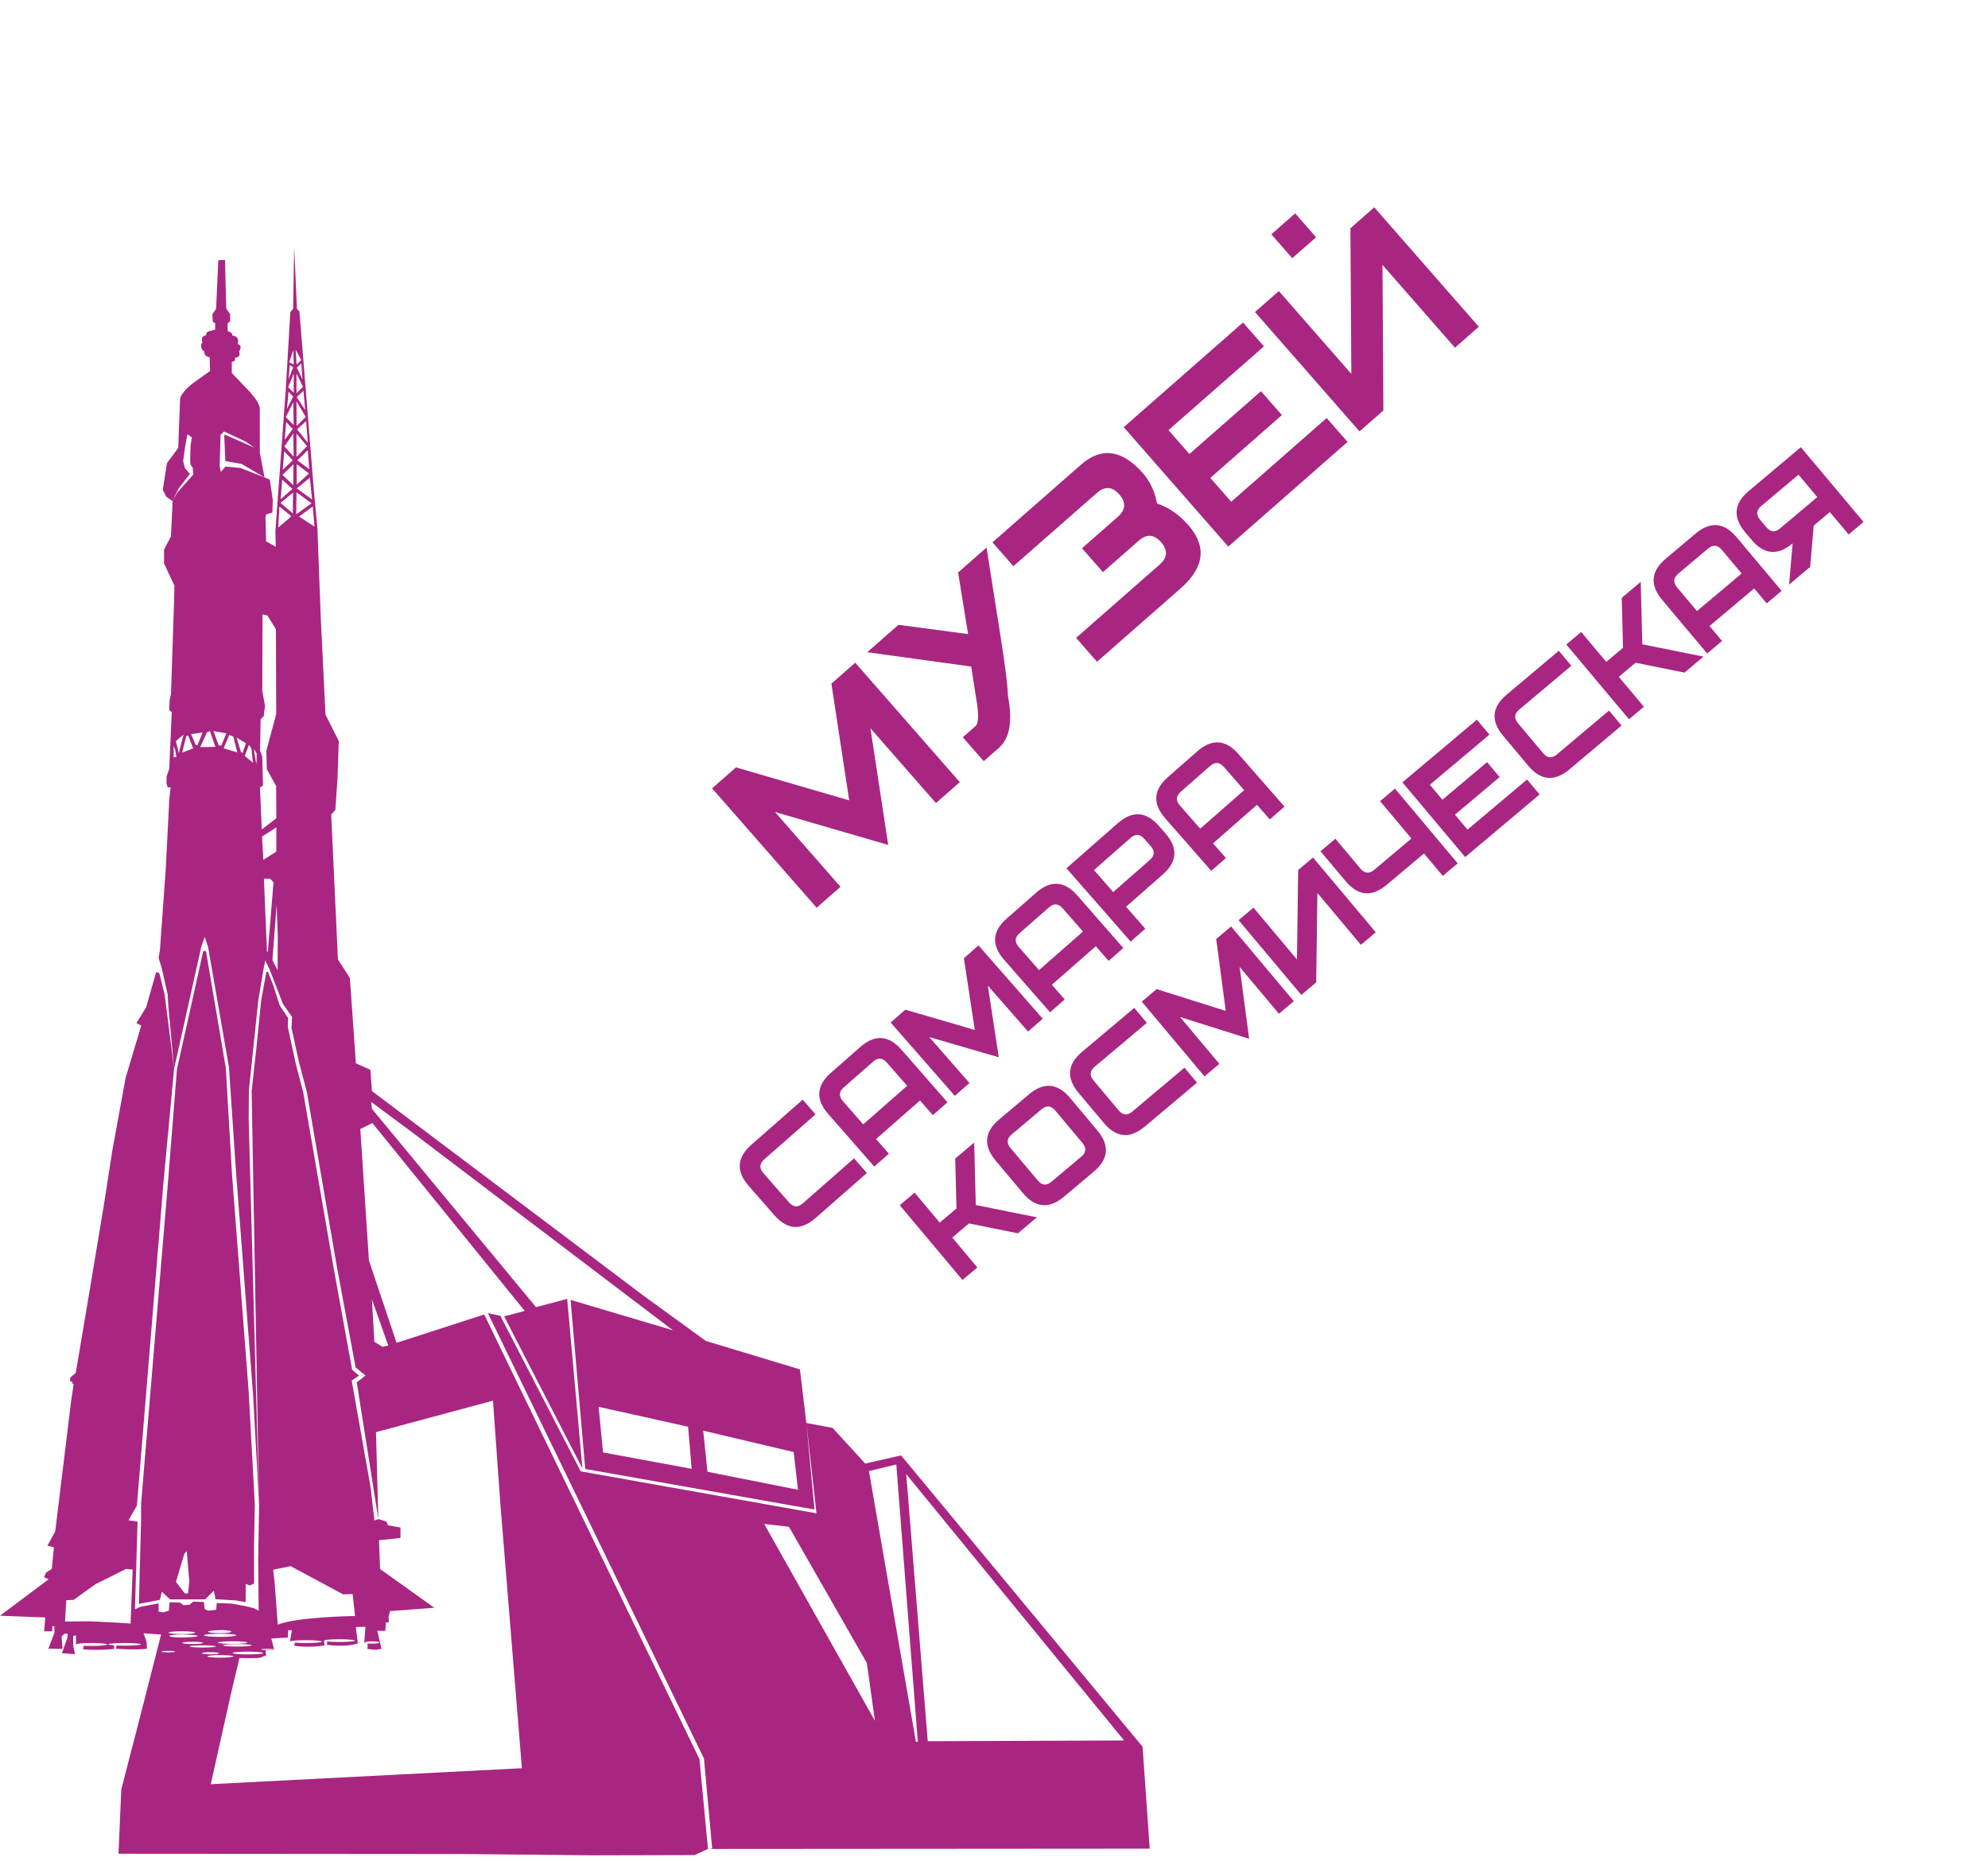
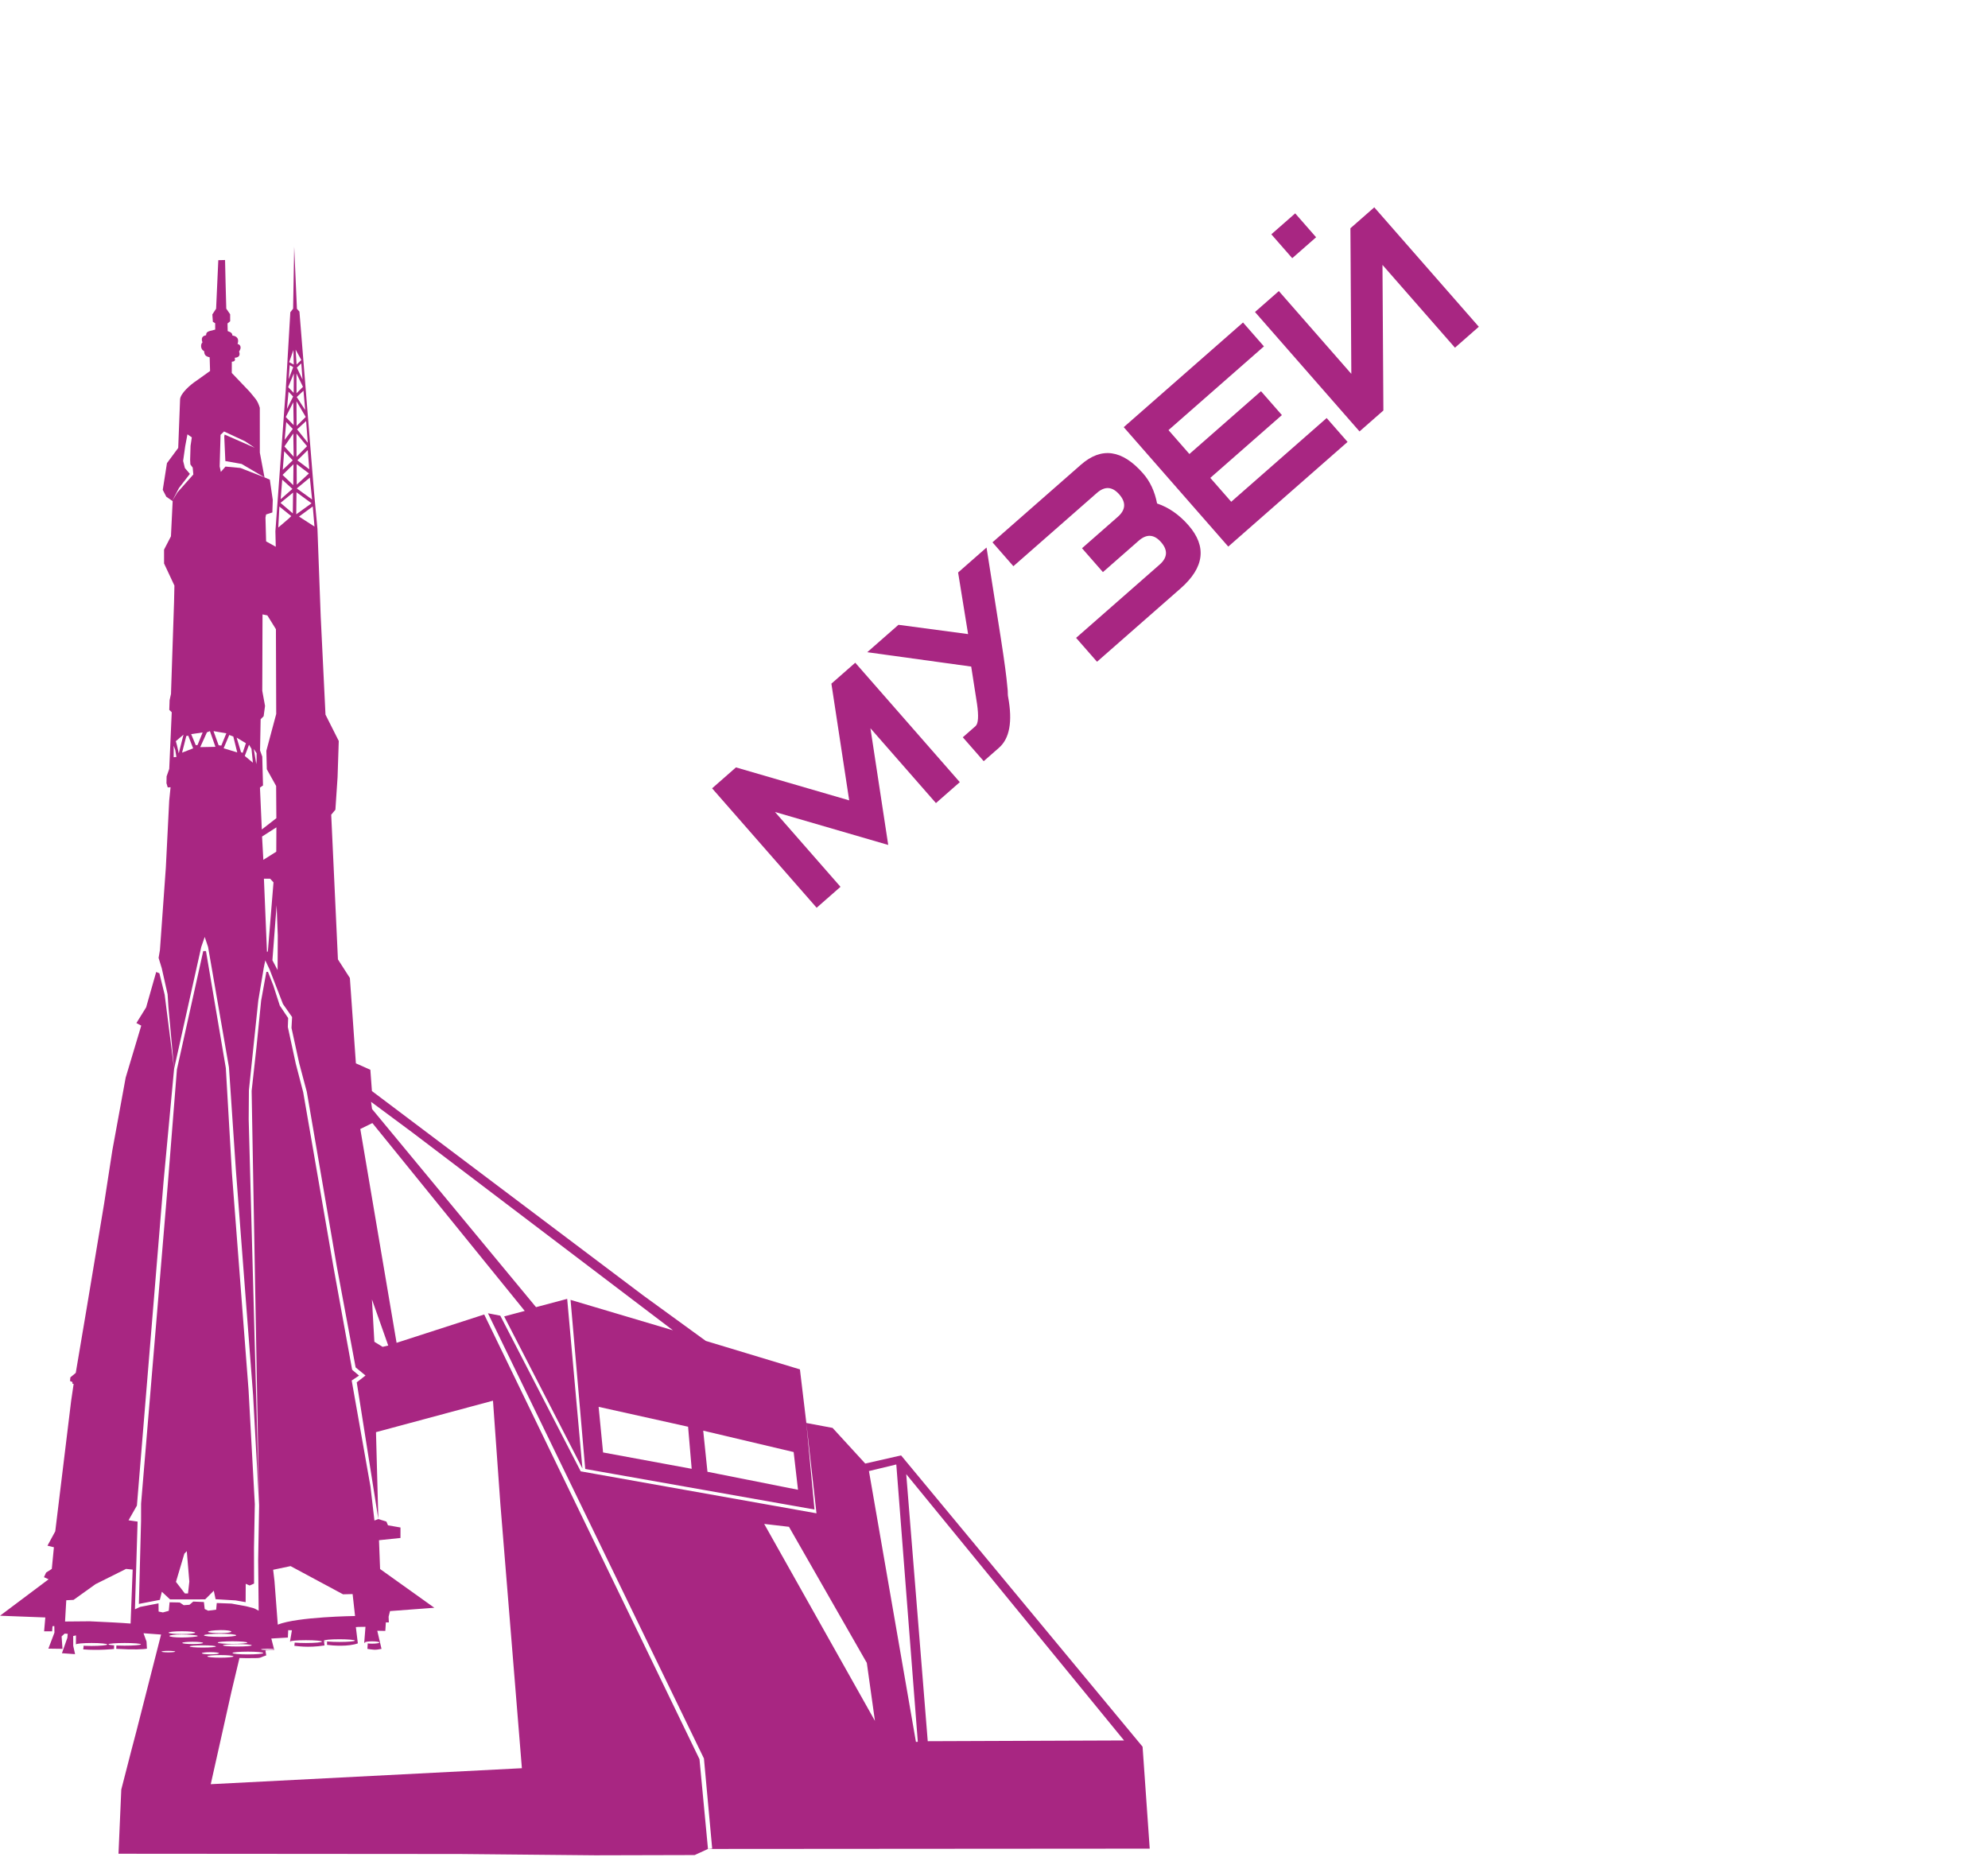
<svg xmlns="http://www.w3.org/2000/svg" width="688" height="644" viewBox="0 0 688 644" fill="none">
-   <path fill-rule="evenodd" clip-rule="evenodd" d="M128.785 567.961C130.178 567.961 131.307 568.141 131.307 568.363C131.307 568.585 130.178 568.764 128.785 568.764C127.392 568.764 126.263 568.585 126.263 568.363C126.263 568.141 127.392 567.961 128.785 567.961ZM72.829 571.699C74.466 571.699 75.793 571.868 75.793 572.076C75.793 572.282 74.466 572.451 72.829 572.451C71.191 572.451 69.864 572.282 69.864 572.076C69.864 571.868 71.191 571.699 72.829 571.699ZM101.543 121.142L101.662 126.154L100.073 125.307L101.543 121.142ZM102.729 127.201L104.275 125.751L104.69 131.315L102.729 127.201ZM102.647 126.126L102.307 120.989L104.282 124.584L102.647 126.126ZM107.233 165.266L108.001 172.836L102.72 169.01L107.233 165.266ZM70.333 329.108H71.281L78.151 369.57L80.267 405.991L86.024 481.041L88.187 520.495L87.901 535.575L87.926 547.974L86.395 548.633L85.037 548.045L85.007 554.396L81.543 553.794L74.61 553.379L73.989 550.44L71.001 553.434L58.86 553.453L56.014 550.803L55.323 553.604L48.062 555.008L48.818 526.296L48.828 520.301L58.025 410.38L61.227 370.072L70.333 329.108ZM89.389 346.195L91.259 335.017L91.811 332.306L93.318 335.5L97.929 347.425L101.086 351.938L100.88 355.69L103.558 367.95L106.184 377.823L116.564 438.239L123.071 473.165L126.499 475.973L123.458 478.335L130.931 525.64L129.584 526.147L128.208 514.387L121.713 477.7L124.264 476.01L121.865 473.987L115.441 438.642L104.933 377.964L102.347 368.024L99.612 355.375L99.727 352.284L96.825 347.953L94.579 340.993L92.735 336.3L92.183 336.299L90.374 346.249L88.744 362.497L87.088 377.479L87.26 387.463L89.674 520.934L86.064 387.353L86.14 377.271L89.389 346.195ZM167.576 454.856L168.869 454.437L243.616 608.501L246.472 639.664L245.015 639.799L242.076 608.742L167.576 454.856ZM207.166 486.815L238.132 493.697L239.373 508.257L208.708 502.596L207.166 486.815ZM130.122 495.575L170.607 484.684L173.16 520.328L180.613 611.86L72.935 617.391L80.094 585.395L82.873 573.72L85.227 573.775C91.195 573.738 89.069 573.847 92.136 572.82L91.857 571.105L94.912 570.95L93.897 566.983L99.627 566.646L99.743 564.09L101.026 564.127L100.356 568.048L100.923 568.264L101.987 568.395L101.874 569.512C102.558 569.504 106.365 570.301 112.314 569.385L112.111 567.703L113.19 567.984L113.175 569.177C115.294 569.473 120.637 569.833 123.841 568.661L123.155 563.036L123.978 562.969L126.482 562.932L126.049 568.439L127.263 568.703L127.153 570.568C129.052 570.847 129.761 571.059 132.034 570.565L130.567 564.295L133.352 564.352L133.535 561.395L134.574 561.415L134.485 559.438L134.976 557.49L150.317 556.34L131.537 542.932L131.162 532.963L138.592 532.187L138.597 528.562L134.271 527.809L133.723 526.515L130.931 525.64L130.122 495.575ZM64.87 150.289L66.383 151.336L65.945 154.268L65.801 159.104L65.882 160.71L66.688 161.81L66.909 164.185L61.398 170.402L59.615 173.306L61.928 168.872L65.716 163.982L63.989 161.963L63.377 159.491L64.091 154.43L64.87 150.289ZM71.61 253.417L72.648 252.99L74.561 258.431L69.295 258.532L71.61 253.417ZM66.16 254.039L70.131 253.452L68.375 257.79L67.756 257.871L66.16 254.039ZM64.475 254.688L65.15 254.569L66.836 258.956L63.016 260.438L64.475 254.688ZM75.551 90.033L77.885 89.972L78.074 98.035L78.311 106.807L79.648 108.744L79.658 111.175L78.738 111.918L78.799 114.558C79.139 114.74 79.551 114.832 79.885 115.059C80.48 115.478 80.43 116.104 80.43 116.104C80.933 116.171 83.061 116.476 82.213 119.024C83.195 119.204 83.723 120.276 82.737 121.635C83.558 123.914 81.209 123.742 81.225 123.8C81.38 124.393 81.534 125.113 80.229 125.155L80.21 129.051L86.355 135.488C88.258 137.872 89.059 138.299 89.914 141.117L89.924 156.631L91.537 165.185L93.382 165.98L94.4 173.009L94.258 177.33L92.081 178.027L91.876 179.127L92.094 187.338L95.434 189.194L95.306 183.839L98.887 134.956L100.473 108.054L101.437 106.813L101.812 85.351L102.759 106.856L103.628 107.824L108.64 169.863L109.863 182.986L110.986 213.236L112.645 247.284L117.237 256.403L116.824 268.977L116.071 280.195L114.624 281.913L116.95 331.986L121.086 338.419L123.166 367.956L128.171 370.174L128.714 377.538L222.547 448.223L244.25 463.997L276.836 473.852L279.058 492.402L288.132 494.1L299.441 506.438L311.841 503.618L395.42 604.422L397.89 639.692L245.015 639.799L240.408 641.914L206.018 642L159.237 641.548L41.008 641.459L41.974 619.242L45.501 605.531L47.178 599.16L55.744 565.611L49.665 565.157L50.707 568.027L50.852 570.486C49.687 570.736 46.276 570.898 40.233 570.553L40.28 569.394L39.483 569.347L39.457 570.608C39.457 570.608 34.172 571.17 28.808 570.746L28.951 569.482L27.525 569.367L26.549 569.203L26.273 569.042L26.295 565.91L25.331 566.113L25.337 569.487L25.984 572.391L21.432 572.068L23.305 566.752L23.435 565.358L22.378 565.281L21.322 566.253L21.627 570.548L16.739 570.482L18.844 564.954L18.799 562.669L18.166 562.721L18.035 564.492L15.265 564.489L15.683 559.692L0.002 559.095L16.82 546.487L15.217 545.756L15.956 544.157L17.927 542.894L18.654 535.404L16.428 534.858L19.123 529.888L24.624 484.724L25.488 478.871L25.097 478.849L25.055 478.227L24.236 477.874L24.352 476.617L26.217 475.067L30.09 452.133L36.039 416.455L38.886 398.023L43.493 372.878L48.881 354.909L47.207 354.007L50.571 348.584L54.056 336.334L55.159 336.783L56.991 344.21L60.248 369.837L58.285 348.489L58.004 344.026L55.97 335.003L54.887 331.457L55.349 328.746L57.391 300.246L58.556 277.076L59.027 272.41L58.051 272.468L57.608 271.012L57.659 268.651L58.569 266.056L59.433 246.461L58.581 245.644L58.7 242.261L59.173 240.136L60.234 208.351L60.362 202.633L56.78 194.988L56.776 190.196L59.159 185.584L59.754 173.401L57.557 171.89L56.326 169.504L57.782 160.258L61.677 154.997L62.323 138.165C62.45 136.128 65.924 133.066 68.091 131.667L72.701 128.371L72.558 123.647C71.739 123.386 70.681 123.259 70.661 121.546L70.348 121.316L70.27 121.263C69.756 120.918 69.43 119.901 69.679 119.133L69.769 118.856L70.058 118.48C69.299 116.393 70.792 116.126 71.316 116.005C71.394 115.302 71.385 114.865 72.806 114.475L74.476 114.053L74.465 111.836L73.662 111.348L73.489 108.801L74.789 106.826C74.878 103.967 75.462 92.892 75.551 90.033ZM128.424 381.278L142.541 391.747L232.892 460.329L196.288 449.451L185.508 452.32L128.761 383.76L128.424 381.278ZM128.872 388.618L181.596 453.62L174.479 455.527L168.869 454.437L137.246 464.659L127.684 436.175L124.691 390.67L128.872 388.618ZM128.72 449.632L134.36 465.601L132.415 466.056L129.562 464.304L128.72 449.632ZM90.854 212.604L92.529 212.951L95.49 217.721L95.591 247.061L92.181 259.789L92.336 266.182L95.561 271.965L95.642 283.117L90.608 287.026L89.965 272.533L91.02 271.794L90.765 261.821L89.996 259.684L90.199 248.883L91.241 247.842L91.723 244.271L90.767 239.061L90.854 212.604ZM90.692 289.468L95.653 286.292L95.611 294.713L91.135 297.532L90.692 289.468ZM91.34 304.06H93.485L94.652 305.328L92.7 329.233L92.39 329.373L91.34 304.06ZM95.729 313.243L96.133 323.703L96.067 335.672L94.275 332.286L95.729 313.243ZM73.894 252.995L78.329 253.751L76.589 258L75.665 257.893L73.894 252.995ZM79.343 254.324L80.74 254.859L82.102 260.358L77.396 258.925L79.343 254.324ZM81.898 255.246L85.099 257.18L83.979 260.513L83.411 260.276L81.898 255.246ZM86.185 257.713L87.032 259.113L87.522 263.919L84.715 261.583L86.185 257.713ZM60.85 256.467L63.507 254.226L61.865 260.667L61.236 257.867L60.85 256.467ZM60.107 258.059L60.655 259.555L61.047 261.93L60.107 262.027V258.059ZM87.835 259.158L88.809 260.654V263.217L88.687 264.407L87.835 259.158ZM76.329 150.471L77.536 149.301L84.799 152.687L88.134 154.935L77.735 150.371L77.612 151.023L77.986 159.538L83.601 160.535L91.537 165.185L83.19 161.926L78.042 161.449L76.43 163.299L76.022 161.391L76.092 158.901L76.329 150.471ZM316.983 602.75L317.632 602.724L310.188 506.755L300.722 509.039L316.983 602.75ZM313.627 510.107L389.015 602.258L321.069 602.515L313.627 510.107ZM264.469 527.326L273.047 528.326L299.986 575.417L302.795 595.476L264.469 527.326ZM243.365 495.056L274.666 502.458L276.17 515.512L244.834 509.284L243.365 495.056ZM173.133 455.265L174.479 455.527L201.566 508.142L196.288 449.451L197.457 449.798L202.534 508.313L281.874 522.34L279.058 492.402L282.568 523.653L200.971 509.13L173.133 455.265ZM69.638 327.714L70.848 324.216L72.019 327.714L79.236 369.314L81.611 404.562L87.587 482.7L89.674 520.934L89.344 539.897L89.523 557.365C89.503 557.408 88.323 556.631 87.664 556.448C86.487 556.122 85.287 555.859 85.08 555.795L80.121 554.891L75.017 554.702L74.807 557.001L72.039 557.356L70.837 556.776L70.57 554.357L66.881 554.198L65.566 555.308L63.591 555.449L62.198 554.512L58.688 554.44L58.412 557.398L56.38 557.956L54.89 557.649L54.861 554.816L48.471 556.046L46.699 556.882L47.617 526.525L44.483 526.069L47.384 520.974L56.59 409.03L60.248 369.837L69.638 327.714ZM96.69 175.279L100.802 178.595L99.826 179.533L96.307 182.536L96.69 175.279ZM103.484 178.751L108.239 175.247L108.832 182.203L103.484 178.751ZM102.606 170.337L107.82 174.148L102.526 177.967L102.606 170.337ZM97.665 165.977L101.194 169.182L97.137 172.742L97.665 165.977ZM97.081 174.011L101.422 170.457L101.335 177.644L97.081 174.011ZM102.668 160.606L106.915 163.823L102.698 167.712L102.668 160.606ZM100.265 126.35L101.475 127.029L99.9 131.25L100.265 126.35ZM101.683 129.242L101.635 135.939L99.727 133.974L101.683 129.242ZM102.617 136.08L102.607 129.23L104.851 133.856L102.617 136.08ZM102.699 137.389L105.028 135.205L105.622 141.896L102.699 137.389ZM99.85 135.544L101.446 137.217L99.317 141.498L99.85 135.544ZM101.5 139.202L101.629 147.104L98.905 144.309L101.5 139.202ZM102.65 147.412L102.603 138.841L105.802 144.278L102.65 147.412ZM102.82 148.571L105.946 145.687L106.518 153.197L102.82 148.571ZM99.05 146.049L101.314 148.424L98.515 152.191L99.05 146.049ZM101.499 150.005L101.63 158.027L98.43 154.485L101.499 150.005ZM102.618 158.079L102.604 150.027L106.262 154.397L102.618 158.079ZM102.92 159.293L106.51 155.749L107.029 162.386L102.92 159.293ZM98.353 156.143L101.306 159.292L97.861 162.568L98.353 156.143ZM101.558 160.651L101.489 167.875L97.787 164.336L101.558 160.651ZM76.356 565.122C78.407 565.108 80.071 564.886 80.071 564.596C80.071 564.305 78.407 564.047 76.356 564.07C73.813 564.099 71.757 564.421 71.999 564.7C72.2 564.932 74.266 565.136 76.356 565.122ZM76.168 566.419C79.257 566.419 81.76 566.175 81.76 565.874C81.76 565.573 79.257 565.329 76.168 565.329C73.082 565.329 70.577 565.573 70.577 565.874C70.577 566.175 73.082 566.419 76.168 566.419ZM76.272 573.615C78.772 573.615 80.798 573.412 80.798 573.163C80.798 572.912 78.772 572.709 76.272 572.709C73.772 572.709 71.744 572.912 71.744 573.163C71.744 573.412 73.772 573.615 76.272 573.615ZM85.779 571.519C88.716 571.519 91.098 571.734 91.098 572C91.098 572.267 88.716 572.482 85.779 572.482C82.841 572.482 80.459 572.267 80.459 572C80.459 571.734 82.841 571.519 85.779 571.519ZM82.135 569.745C84.891 569.745 87.126 569.56 87.126 569.332C87.126 569.103 84.891 568.918 82.135 568.918C79.38 568.918 77.144 569.103 77.144 569.332C77.144 569.56 79.38 569.745 82.135 569.745ZM80.465 567.941C83.294 567.941 85.588 568.143 85.588 568.391C85.588 568.641 83.294 568.843 80.465 568.843C77.637 568.843 75.343 568.641 75.343 568.391C75.343 568.143 77.637 567.941 80.465 567.941ZM66.675 568.899C68.664 568.899 70.277 568.722 70.277 568.505C70.277 568.287 68.664 568.109 66.675 568.109C64.686 568.109 63.072 568.287 63.072 568.505C63.072 568.722 64.686 568.899 66.675 568.899ZM62.937 564.47C65.483 564.47 67.547 564.687 67.547 564.955C67.547 565.222 65.483 565.439 62.937 565.439C60.393 565.439 58.328 565.222 58.328 564.955C58.328 564.687 60.393 564.47 62.937 564.47ZM62.862 565.579C65.207 565.579 68.433 565.813 68.433 566.102C68.433 566.391 65.207 566.625 62.862 566.625C60.515 566.625 58.613 566.391 58.613 566.102C58.613 565.813 60.515 565.579 62.862 565.579ZM58.269 571.249C59.574 571.249 60.633 571.366 60.633 571.511C60.633 571.656 59.574 571.775 58.269 571.775C56.963 571.775 55.904 571.656 55.904 571.511C55.904 571.366 56.963 571.249 58.269 571.249ZM70.17 569.343C72.679 569.343 74.714 569.515 74.714 569.727C74.714 569.94 72.679 570.112 70.17 570.112C67.661 570.112 65.627 569.94 65.627 569.727C65.627 569.515 67.661 569.343 70.17 569.343ZM43.149 568.531C46.255 568.531 48.775 568.739 48.775 568.995C48.775 569.252 46.255 569.459 43.149 569.459C40.043 569.459 37.524 569.252 37.524 568.995C37.524 568.739 40.043 568.531 43.149 568.531ZM31.691 568.531C34.681 568.531 37.107 568.76 37.107 569.042C37.107 569.323 34.681 569.552 31.691 569.552C28.699 569.552 26.273 569.323 26.273 569.042C26.273 568.76 28.699 568.531 31.691 568.531ZM92.614 570.534C93.883 570.534 94.912 570.627 94.912 570.743C94.912 570.857 93.883 570.95 92.614 570.95C91.346 570.95 90.317 570.857 90.317 570.743C90.317 570.627 91.346 570.534 92.614 570.534ZM63.802 537.627L64.643 536.748L65.521 547.272L65.067 551.392L63.976 551.385L60.896 547.382L63.802 537.627ZM94.531 543.192L100.563 541.928L118.724 551.685L122.032 551.601C122.314 554.132 122.596 556.662 122.878 559.193C122.878 559.193 103.027 559.439 96.134 562.172L94.991 547.083L94.531 543.192ZM105.891 567.558C108.948 567.558 111.427 567.778 111.427 568.048C111.427 568.318 108.948 568.538 105.891 568.538C102.834 568.538 100.356 568.318 100.356 568.048C100.356 567.778 102.834 567.558 105.891 567.558ZM117.473 567.236C114.513 567.236 112.111 567.446 112.111 567.703C112.111 567.962 114.513 568.172 117.473 568.172C120.433 568.172 122.836 567.962 122.836 567.703C122.836 567.446 120.433 567.236 117.473 567.236ZM25.459 553.613L33.059 548.171L43.617 542.895L45.912 543.128L45.195 561.802C42.37 561.563 36.688 561.279 31.076 561.02L22.513 561.095L22.934 553.738L25.459 553.613Z" fill="#A82682" />
-   <path d="M300.012 405.898L282.269 421.464C277.2 425.912 272.443 425.598 268.001 420.524L259.116 410.375C254.673 405.3 254.986 400.539 260.056 396.092L277.799 380.526L282.242 385.6L264.499 401.166C262.809 402.649 262.704 404.236 264.185 405.927L273.07 416.076C274.551 417.768 276.137 417.872 277.826 416.39L295.57 400.824L300.012 405.898ZM327.901 381.431L322.831 385.879L318.389 380.804L303.18 394.147L307.623 399.221L302.553 403.669L286.634 385.485C282.191 380.411 282.505 375.65 287.574 371.202L297.713 362.307C302.783 357.86 307.539 358.173 311.981 363.248L327.901 381.431ZM313.946 375.73L306.912 367.695C305.431 366.004 303.846 365.899 302.156 367.382L292.017 376.277C290.327 377.759 290.223 379.346 291.704 381.038L298.738 389.072L313.946 375.73ZM360.859 352.517L355.789 356.965L341.869 341.065L345.651 365.86L321.591 358.855L335.512 374.755L330.442 379.202L308.229 353.83L313.298 349.382L337.358 356.387L333.576 331.592L338.646 327.145L360.859 352.517ZM388.753 328.046L383.683 332.494L379.24 327.419L364.032 340.762L368.475 345.836L363.405 350.283L347.486 332.1C343.043 327.025 343.357 322.265 348.426 317.817L358.565 308.922C363.634 304.475 368.391 304.788 372.833 309.863L388.753 328.046ZM374.798 322.345L367.764 314.31C366.283 312.619 364.697 312.514 363.008 313.997L352.869 322.892C351.179 324.374 351.074 325.961 352.555 327.653L359.589 335.687L374.798 322.345ZM401.092 285.819L403.313 288.356C407.756 293.431 407.443 298.192 402.373 302.639L389.699 313.758L396.363 321.369L391.294 325.817L369.081 300.444L386.824 284.878C391.893 280.431 396.649 280.744 401.092 285.819ZM396.023 290.266C394.542 288.575 392.956 288.47 391.267 289.953L378.593 301.071L385.257 308.683L397.93 297.565C399.62 296.082 399.725 294.495 398.244 292.804L396.023 290.266ZM444.53 279.113L439.46 283.56L435.018 278.486L419.809 291.828L424.252 296.903L419.183 301.35L403.263 283.167C398.821 278.092 399.134 273.331 404.203 268.884L414.342 259.989C419.412 255.541 424.168 255.855 428.61 260.929L444.53 279.113ZM430.575 273.411L423.541 265.377C422.06 263.685 420.475 263.581 418.785 265.063L408.646 273.958C406.956 275.441 406.852 277.028 408.333 278.719L415.367 286.754L430.575 273.411Z" fill="#A82682" />
+   <path fill-rule="evenodd" clip-rule="evenodd" d="M128.785 567.961C130.178 567.961 131.307 568.141 131.307 568.363C131.307 568.585 130.178 568.764 128.785 568.764C127.392 568.764 126.263 568.585 126.263 568.363C126.263 568.141 127.392 567.961 128.785 567.961ZM72.829 571.699C74.466 571.699 75.793 571.868 75.793 572.076C75.793 572.282 74.466 572.451 72.829 572.451C71.191 572.451 69.864 572.282 69.864 572.076C69.864 571.868 71.191 571.699 72.829 571.699ZM101.543 121.142L101.662 126.154L100.073 125.307L101.543 121.142ZM102.729 127.201L104.275 125.751L104.69 131.315L102.729 127.201ZM102.647 126.126L102.307 120.989L104.282 124.584L102.647 126.126ZM107.233 165.266L108.001 172.836L102.72 169.01L107.233 165.266ZM70.333 329.108H71.281L78.151 369.57L80.267 405.991L86.024 481.041L88.187 520.495L87.901 535.575L87.926 547.974L86.395 548.633L85.037 548.045L85.007 554.396L81.543 553.794L74.61 553.379L73.989 550.44L71.001 553.434L58.86 553.453L56.014 550.803L55.323 553.604L48.062 555.008L48.818 526.296L48.828 520.301L58.025 410.38L61.227 370.072L70.333 329.108ZM89.389 346.195L91.259 335.017L91.811 332.306L93.318 335.5L97.929 347.425L101.086 351.938L100.88 355.69L103.558 367.95L106.184 377.823L116.564 438.239L123.071 473.165L126.499 475.973L123.458 478.335L130.931 525.64L129.584 526.147L128.208 514.387L121.713 477.7L124.264 476.01L121.865 473.987L115.441 438.642L104.933 377.964L102.347 368.024L99.612 355.375L99.727 352.284L96.825 347.953L94.579 340.993L92.735 336.3L92.183 336.299L90.374 346.249L88.744 362.497L87.088 377.479L87.26 387.463L89.674 520.934L86.064 387.353L86.14 377.271L89.389 346.195ZM167.576 454.856L168.869 454.437L243.616 608.501L246.472 639.664L245.015 639.799L242.076 608.742L167.576 454.856ZM207.166 486.815L238.132 493.697L239.373 508.257L208.708 502.596L207.166 486.815ZM130.122 495.575L170.607 484.684L173.16 520.328L180.613 611.86L72.935 617.391L80.094 585.395L82.873 573.72L85.227 573.775C91.195 573.738 89.069 573.847 92.136 572.82L91.857 571.105L94.912 570.95L93.897 566.983L99.627 566.646L99.743 564.09L101.026 564.127L100.356 568.048L100.923 568.264L101.987 568.395L101.874 569.512C102.558 569.504 106.365 570.301 112.314 569.385L112.111 567.703L113.19 567.984L113.175 569.177C115.294 569.473 120.637 569.833 123.841 568.661L123.155 563.036L123.978 562.969L126.482 562.932L126.049 568.439L127.263 568.703L127.153 570.568C129.052 570.847 129.761 571.059 132.034 570.565L130.567 564.295L133.352 564.352L133.535 561.395L134.574 561.415L134.485 559.438L134.976 557.49L150.317 556.34L131.537 542.932L131.162 532.963L138.592 532.187L138.597 528.562L134.271 527.809L133.723 526.515L130.931 525.64L130.122 495.575ZM64.87 150.289L66.383 151.336L65.945 154.268L65.801 159.104L65.882 160.71L66.688 161.81L66.909 164.185L61.398 170.402L59.615 173.306L61.928 168.872L65.716 163.982L63.989 161.963L63.377 159.491L64.091 154.43L64.87 150.289ZM71.61 253.417L72.648 252.99L74.561 258.431L69.295 258.532L71.61 253.417ZM66.16 254.039L70.131 253.452L68.375 257.79L67.756 257.871L66.16 254.039ZM64.475 254.688L65.15 254.569L66.836 258.956L63.016 260.438L64.475 254.688ZM75.551 90.033L77.885 89.972L78.074 98.035L78.311 106.807L79.648 108.744L79.658 111.175L78.738 111.918L78.799 114.558C79.139 114.74 79.551 114.832 79.885 115.059C80.48 115.478 80.43 116.104 80.43 116.104C80.933 116.171 83.061 116.476 82.213 119.024C83.195 119.204 83.723 120.276 82.737 121.635C83.558 123.914 81.209 123.742 81.225 123.8C81.38 124.393 81.534 125.113 80.229 125.155L80.21 129.051L86.355 135.488C88.258 137.872 89.059 138.299 89.914 141.117L89.924 156.631L91.537 165.185L93.382 165.98L94.4 173.009L94.258 177.33L92.081 178.027L91.876 179.127L92.094 187.338L95.434 189.194L95.306 183.839L98.887 134.956L100.473 108.054L101.437 106.813L101.812 85.351L102.759 106.856L103.628 107.824L108.64 169.863L109.863 182.986L110.986 213.236L112.645 247.284L117.237 256.403L116.824 268.977L116.071 280.195L114.624 281.913L116.95 331.986L121.086 338.419L123.166 367.956L128.171 370.174L128.714 377.538L222.547 448.223L244.25 463.997L276.836 473.852L279.058 492.402L288.132 494.1L299.441 506.438L311.841 503.618L395.42 604.422L397.89 639.692L245.015 639.799L240.408 641.914L206.018 642L159.237 641.548L41.008 641.459L41.974 619.242L45.501 605.531L47.178 599.16L55.744 565.611L49.665 565.157L50.707 568.027L50.852 570.486C49.687 570.736 46.276 570.898 40.233 570.553L40.28 569.394L39.483 569.347L39.457 570.608C39.457 570.608 34.172 571.17 28.808 570.746L28.951 569.482L27.525 569.367L26.549 569.203L26.273 569.042L26.295 565.91L25.331 566.113L25.337 569.487L25.984 572.391L21.432 572.068L23.305 566.752L23.435 565.358L22.378 565.281L21.322 566.253L21.627 570.548L16.739 570.482L18.844 564.954L18.799 562.669L18.166 562.721L18.035 564.492L15.265 564.489L15.683 559.692L0.002 559.095L16.82 546.487L15.217 545.756L15.956 544.157L17.927 542.894L18.654 535.404L16.428 534.858L19.123 529.888L24.624 484.724L25.488 478.871L25.097 478.849L25.055 478.227L24.236 477.874L24.352 476.617L26.217 475.067L30.09 452.133L36.039 416.455L38.886 398.023L43.493 372.878L48.881 354.909L47.207 354.007L50.571 348.584L54.056 336.334L55.159 336.783L56.991 344.21L60.248 369.837L58.285 348.489L58.004 344.026L55.97 335.003L54.887 331.457L55.349 328.746L57.391 300.246L58.556 277.076L59.027 272.41L58.051 272.468L57.608 271.012L57.659 268.651L58.569 266.056L59.433 246.461L58.581 245.644L58.7 242.261L59.173 240.136L60.234 208.351L60.362 202.633L56.78 194.988L56.776 190.196L59.159 185.584L59.754 173.401L57.557 171.89L56.326 169.504L57.782 160.258L61.677 154.997L62.323 138.165C62.45 136.128 65.924 133.066 68.091 131.667L72.701 128.371L72.558 123.647C71.739 123.386 70.681 123.259 70.661 121.546L70.348 121.316L70.27 121.263C69.756 120.918 69.43 119.901 69.679 119.133L69.769 118.856L70.058 118.48C69.299 116.393 70.792 116.126 71.316 116.005C71.394 115.302 71.385 114.865 72.806 114.475L74.476 114.053L74.465 111.836L73.662 111.348L73.489 108.801L74.789 106.826C74.878 103.967 75.462 92.892 75.551 90.033ZM128.424 381.278L142.541 391.747L232.892 460.329L196.288 449.451L185.508 452.32L128.761 383.76L128.424 381.278ZM128.872 388.618L181.596 453.62L174.479 455.527L168.869 454.437L137.246 464.659L124.691 390.67L128.872 388.618ZM128.72 449.632L134.36 465.601L132.415 466.056L129.562 464.304L128.72 449.632ZM90.854 212.604L92.529 212.951L95.49 217.721L95.591 247.061L92.181 259.789L92.336 266.182L95.561 271.965L95.642 283.117L90.608 287.026L89.965 272.533L91.02 271.794L90.765 261.821L89.996 259.684L90.199 248.883L91.241 247.842L91.723 244.271L90.767 239.061L90.854 212.604ZM90.692 289.468L95.653 286.292L95.611 294.713L91.135 297.532L90.692 289.468ZM91.34 304.06H93.485L94.652 305.328L92.7 329.233L92.39 329.373L91.34 304.06ZM95.729 313.243L96.133 323.703L96.067 335.672L94.275 332.286L95.729 313.243ZM73.894 252.995L78.329 253.751L76.589 258L75.665 257.893L73.894 252.995ZM79.343 254.324L80.74 254.859L82.102 260.358L77.396 258.925L79.343 254.324ZM81.898 255.246L85.099 257.18L83.979 260.513L83.411 260.276L81.898 255.246ZM86.185 257.713L87.032 259.113L87.522 263.919L84.715 261.583L86.185 257.713ZM60.85 256.467L63.507 254.226L61.865 260.667L61.236 257.867L60.85 256.467ZM60.107 258.059L60.655 259.555L61.047 261.93L60.107 262.027V258.059ZM87.835 259.158L88.809 260.654V263.217L88.687 264.407L87.835 259.158ZM76.329 150.471L77.536 149.301L84.799 152.687L88.134 154.935L77.735 150.371L77.612 151.023L77.986 159.538L83.601 160.535L91.537 165.185L83.19 161.926L78.042 161.449L76.43 163.299L76.022 161.391L76.092 158.901L76.329 150.471ZM316.983 602.75L317.632 602.724L310.188 506.755L300.722 509.039L316.983 602.75ZM313.627 510.107L389.015 602.258L321.069 602.515L313.627 510.107ZM264.469 527.326L273.047 528.326L299.986 575.417L302.795 595.476L264.469 527.326ZM243.365 495.056L274.666 502.458L276.17 515.512L244.834 509.284L243.365 495.056ZM173.133 455.265L174.479 455.527L201.566 508.142L196.288 449.451L197.457 449.798L202.534 508.313L281.874 522.34L279.058 492.402L282.568 523.653L200.971 509.13L173.133 455.265ZM69.638 327.714L70.848 324.216L72.019 327.714L79.236 369.314L81.611 404.562L87.587 482.7L89.674 520.934L89.344 539.897L89.523 557.365C89.503 557.408 88.323 556.631 87.664 556.448C86.487 556.122 85.287 555.859 85.08 555.795L80.121 554.891L75.017 554.702L74.807 557.001L72.039 557.356L70.837 556.776L70.57 554.357L66.881 554.198L65.566 555.308L63.591 555.449L62.198 554.512L58.688 554.44L58.412 557.398L56.38 557.956L54.89 557.649L54.861 554.816L48.471 556.046L46.699 556.882L47.617 526.525L44.483 526.069L47.384 520.974L56.59 409.03L60.248 369.837L69.638 327.714ZM96.69 175.279L100.802 178.595L99.826 179.533L96.307 182.536L96.69 175.279ZM103.484 178.751L108.239 175.247L108.832 182.203L103.484 178.751ZM102.606 170.337L107.82 174.148L102.526 177.967L102.606 170.337ZM97.665 165.977L101.194 169.182L97.137 172.742L97.665 165.977ZM97.081 174.011L101.422 170.457L101.335 177.644L97.081 174.011ZM102.668 160.606L106.915 163.823L102.698 167.712L102.668 160.606ZM100.265 126.35L101.475 127.029L99.9 131.25L100.265 126.35ZM101.683 129.242L101.635 135.939L99.727 133.974L101.683 129.242ZM102.617 136.08L102.607 129.23L104.851 133.856L102.617 136.08ZM102.699 137.389L105.028 135.205L105.622 141.896L102.699 137.389ZM99.85 135.544L101.446 137.217L99.317 141.498L99.85 135.544ZM101.5 139.202L101.629 147.104L98.905 144.309L101.5 139.202ZM102.65 147.412L102.603 138.841L105.802 144.278L102.65 147.412ZM102.82 148.571L105.946 145.687L106.518 153.197L102.82 148.571ZM99.05 146.049L101.314 148.424L98.515 152.191L99.05 146.049ZM101.499 150.005L101.63 158.027L98.43 154.485L101.499 150.005ZM102.618 158.079L102.604 150.027L106.262 154.397L102.618 158.079ZM102.92 159.293L106.51 155.749L107.029 162.386L102.92 159.293ZM98.353 156.143L101.306 159.292L97.861 162.568L98.353 156.143ZM101.558 160.651L101.489 167.875L97.787 164.336L101.558 160.651ZM76.356 565.122C78.407 565.108 80.071 564.886 80.071 564.596C80.071 564.305 78.407 564.047 76.356 564.07C73.813 564.099 71.757 564.421 71.999 564.7C72.2 564.932 74.266 565.136 76.356 565.122ZM76.168 566.419C79.257 566.419 81.76 566.175 81.76 565.874C81.76 565.573 79.257 565.329 76.168 565.329C73.082 565.329 70.577 565.573 70.577 565.874C70.577 566.175 73.082 566.419 76.168 566.419ZM76.272 573.615C78.772 573.615 80.798 573.412 80.798 573.163C80.798 572.912 78.772 572.709 76.272 572.709C73.772 572.709 71.744 572.912 71.744 573.163C71.744 573.412 73.772 573.615 76.272 573.615ZM85.779 571.519C88.716 571.519 91.098 571.734 91.098 572C91.098 572.267 88.716 572.482 85.779 572.482C82.841 572.482 80.459 572.267 80.459 572C80.459 571.734 82.841 571.519 85.779 571.519ZM82.135 569.745C84.891 569.745 87.126 569.56 87.126 569.332C87.126 569.103 84.891 568.918 82.135 568.918C79.38 568.918 77.144 569.103 77.144 569.332C77.144 569.56 79.38 569.745 82.135 569.745ZM80.465 567.941C83.294 567.941 85.588 568.143 85.588 568.391C85.588 568.641 83.294 568.843 80.465 568.843C77.637 568.843 75.343 568.641 75.343 568.391C75.343 568.143 77.637 567.941 80.465 567.941ZM66.675 568.899C68.664 568.899 70.277 568.722 70.277 568.505C70.277 568.287 68.664 568.109 66.675 568.109C64.686 568.109 63.072 568.287 63.072 568.505C63.072 568.722 64.686 568.899 66.675 568.899ZM62.937 564.47C65.483 564.47 67.547 564.687 67.547 564.955C67.547 565.222 65.483 565.439 62.937 565.439C60.393 565.439 58.328 565.222 58.328 564.955C58.328 564.687 60.393 564.47 62.937 564.47ZM62.862 565.579C65.207 565.579 68.433 565.813 68.433 566.102C68.433 566.391 65.207 566.625 62.862 566.625C60.515 566.625 58.613 566.391 58.613 566.102C58.613 565.813 60.515 565.579 62.862 565.579ZM58.269 571.249C59.574 571.249 60.633 571.366 60.633 571.511C60.633 571.656 59.574 571.775 58.269 571.775C56.963 571.775 55.904 571.656 55.904 571.511C55.904 571.366 56.963 571.249 58.269 571.249ZM70.17 569.343C72.679 569.343 74.714 569.515 74.714 569.727C74.714 569.94 72.679 570.112 70.17 570.112C67.661 570.112 65.627 569.94 65.627 569.727C65.627 569.515 67.661 569.343 70.17 569.343ZM43.149 568.531C46.255 568.531 48.775 568.739 48.775 568.995C48.775 569.252 46.255 569.459 43.149 569.459C40.043 569.459 37.524 569.252 37.524 568.995C37.524 568.739 40.043 568.531 43.149 568.531ZM31.691 568.531C34.681 568.531 37.107 568.76 37.107 569.042C37.107 569.323 34.681 569.552 31.691 569.552C28.699 569.552 26.273 569.323 26.273 569.042C26.273 568.76 28.699 568.531 31.691 568.531ZM92.614 570.534C93.883 570.534 94.912 570.627 94.912 570.743C94.912 570.857 93.883 570.95 92.614 570.95C91.346 570.95 90.317 570.857 90.317 570.743C90.317 570.627 91.346 570.534 92.614 570.534ZM63.802 537.627L64.643 536.748L65.521 547.272L65.067 551.392L63.976 551.385L60.896 547.382L63.802 537.627ZM94.531 543.192L100.563 541.928L118.724 551.685L122.032 551.601C122.314 554.132 122.596 556.662 122.878 559.193C122.878 559.193 103.027 559.439 96.134 562.172L94.991 547.083L94.531 543.192ZM105.891 567.558C108.948 567.558 111.427 567.778 111.427 568.048C111.427 568.318 108.948 568.538 105.891 568.538C102.834 568.538 100.356 568.318 100.356 568.048C100.356 567.778 102.834 567.558 105.891 567.558ZM117.473 567.236C114.513 567.236 112.111 567.446 112.111 567.703C112.111 567.962 114.513 568.172 117.473 568.172C120.433 568.172 122.836 567.962 122.836 567.703C122.836 567.446 120.433 567.236 117.473 567.236ZM25.459 553.613L33.059 548.171L43.617 542.895L45.912 543.128L45.195 561.802C42.37 561.563 36.688 561.279 31.076 561.02L22.513 561.095L22.934 553.738L25.459 553.613Z" fill="#A82682" />
  <path d="M332.164 270.649L323.907 277.893L301.235 251.996L307.393 292.381L268.207 280.971L290.879 306.868L282.623 314.112L246.443 272.787L254.7 265.543L293.886 276.952L287.727 236.568L295.984 229.324L332.164 270.649ZM333.204 255.124L337.608 251.261C338.571 250.416 338.741 247.831 338.118 243.506L336.112 230.654L300.132 225.686L310.934 216.208L335.036 219.42L331.577 198.099L341.416 189.467C342.794 198.081 344.426 208.422 346.311 220.488C347.009 224.99 347.531 228.551 347.877 231.169C348.224 233.788 348.458 235.816 348.579 237.251C348.747 238.647 348.813 239.603 348.779 240.12C348.791 240.597 348.832 240.967 348.901 241.232C350.462 249.685 349.408 255.522 345.738 258.741L340.44 263.389L333.204 255.124ZM400.439 174.22C404.456 175.566 408.073 178.076 411.289 181.749C417.721 189.096 416.809 196.391 408.552 203.635L379.652 228.988L372.416 220.723L401.316 195.37C404.068 192.955 404.238 190.371 401.826 187.616C399.414 184.861 396.832 184.69 394.08 187.105L381.694 197.971L374.458 189.706L386.844 178.84C389.596 176.425 389.766 173.841 387.354 171.086C384.942 168.331 382.36 168.16 379.608 170.575L350.709 195.928L343.473 187.663L374.092 160.801C381.202 154.563 388.375 155.577 395.611 163.842C398.023 166.597 399.633 170.056 400.439 174.22ZM437.417 119.859L404.389 148.834L411.625 157.099L436.396 135.368L443.632 143.633L418.861 165.364L426.097 173.629L459.125 144.654L466.361 152.919L425.076 189.138L388.897 147.813L430.181 111.594L437.417 119.859ZM475.605 71.744L467.348 78.988L467.662 129.371L442.577 100.719L434.321 107.963L470.5 149.288L478.757 142.044L478.443 91.661L503.528 120.313L511.785 113.069L475.605 71.744ZM455.473 82.099L447.216 89.343L439.98 81.078L448.237 73.834L455.473 82.099Z" fill="#A82682" />
-   <path d="M358.855 421.236L352.284 426.763L335.354 423.351L329.557 428.228L338.24 438.575L333.086 442.91L311.378 417.042L316.532 412.707L325.215 423.054L331.013 418.178L330.576 400.895L337.146 395.368L337.693 416.972L358.855 421.236ZM379.756 391.153C384.097 396.327 383.691 401.081 378.538 405.416L368.23 414.086C363.077 418.42 358.329 418.001 353.987 412.827L344.58 401.618C340.239 396.444 340.645 391.69 345.799 387.355L356.106 378.685C361.26 374.35 366.007 374.77 370.349 379.943L379.756 391.153ZM374.602 395.488L365.195 384.278C363.748 382.554 362.165 382.414 360.448 383.859L350.14 392.528C348.422 393.973 348.287 395.558 349.734 397.283L359.141 408.492C360.588 410.217 362.171 410.357 363.889 408.912L374.196 400.242C375.914 398.797 376.049 397.213 374.602 395.488ZM414.258 374.635L396.22 389.807C391.067 394.142 386.319 393.723 381.977 388.549L373.294 378.202C368.953 373.028 369.359 368.274 374.512 363.939L392.55 348.767L396.892 353.941L378.854 369.112C377.136 370.557 377.001 372.142 378.448 373.867L387.131 384.214C388.578 385.939 390.161 386.078 391.879 384.634L409.917 369.462L414.258 374.635ZM447.764 346.453L442.61 350.788L429.006 334.577L432.303 359.458L408.392 351.917L421.995 368.127L416.842 372.462L395.134 346.594L400.287 342.259L424.198 349.8L420.902 324.92L426.056 320.585L447.764 346.453ZM454.413 296.734L449.259 301.068L448.849 332.008L433.798 314.073L428.644 318.408L450.352 344.276L455.506 339.941L455.916 309.001L470.967 326.937L476.121 322.602L454.413 296.734ZM456.996 294.56L465.68 304.908C470.021 310.082 474.769 310.501 479.922 306.166L492.807 295.329L499.319 303.09L504.473 298.755L482.765 272.886L477.611 277.221L488.465 290.155L475.581 300.992C473.863 302.437 472.28 302.298 470.833 300.573L462.15 290.226L456.996 294.56ZM515.458 254.213L494.844 271.552L499.185 276.726L514.646 263.721L518.988 268.895L503.527 281.9L507.868 287.073L528.483 269.734L532.825 274.908L507.056 296.582L485.348 270.713L511.117 249.039L515.458 254.213ZM561.177 251.06L543.139 266.232C537.985 270.567 533.237 270.148 528.896 264.974L520.213 254.627C515.871 249.453 516.277 244.699 521.431 240.364L539.469 225.192L543.81 230.366L525.772 245.538C524.054 246.983 523.919 248.567 525.366 250.292L534.049 260.639C535.497 262.364 537.079 262.504 538.797 261.059L556.835 245.887L561.177 251.06ZM589.529 227.213L582.958 232.74L566.029 229.329L560.231 234.205L568.914 244.553L563.76 248.887L542.052 223.019L547.206 218.684L555.889 229.032L561.687 224.155L561.25 206.872L567.82 201.345L568.367 222.949L589.529 227.213ZM616.58 204.46L611.427 208.795L607.085 203.621L591.624 216.625L595.966 221.799L590.812 226.134L575.254 207.595C570.913 202.421 571.319 197.667 576.473 193.332L586.78 184.662C591.934 180.328 596.681 180.747 601.023 185.921L616.58 204.46ZM602.743 198.447L595.869 190.256C594.422 188.531 592.839 188.391 591.122 189.836L580.814 198.506C579.096 199.951 578.961 201.535 580.408 203.26L587.282 211.452L602.743 198.447ZM603.968 184.179L606.139 186.766C610.481 191.939 615.228 192.359 620.382 188.024L619.164 202.287L626.465 196.146L627.683 181.883L633.266 177.187L639.779 184.947L644.932 180.613L623.224 154.744L605.186 169.916C600.033 174.251 599.627 179.005 603.968 184.179ZM609.122 179.844C607.675 178.119 607.81 176.535 609.528 175.09L622.412 164.253L628.925 172.013L616.04 182.85C614.322 184.295 612.74 184.155 611.293 182.431L609.122 179.844Z" fill="#A82682" />
</svg>